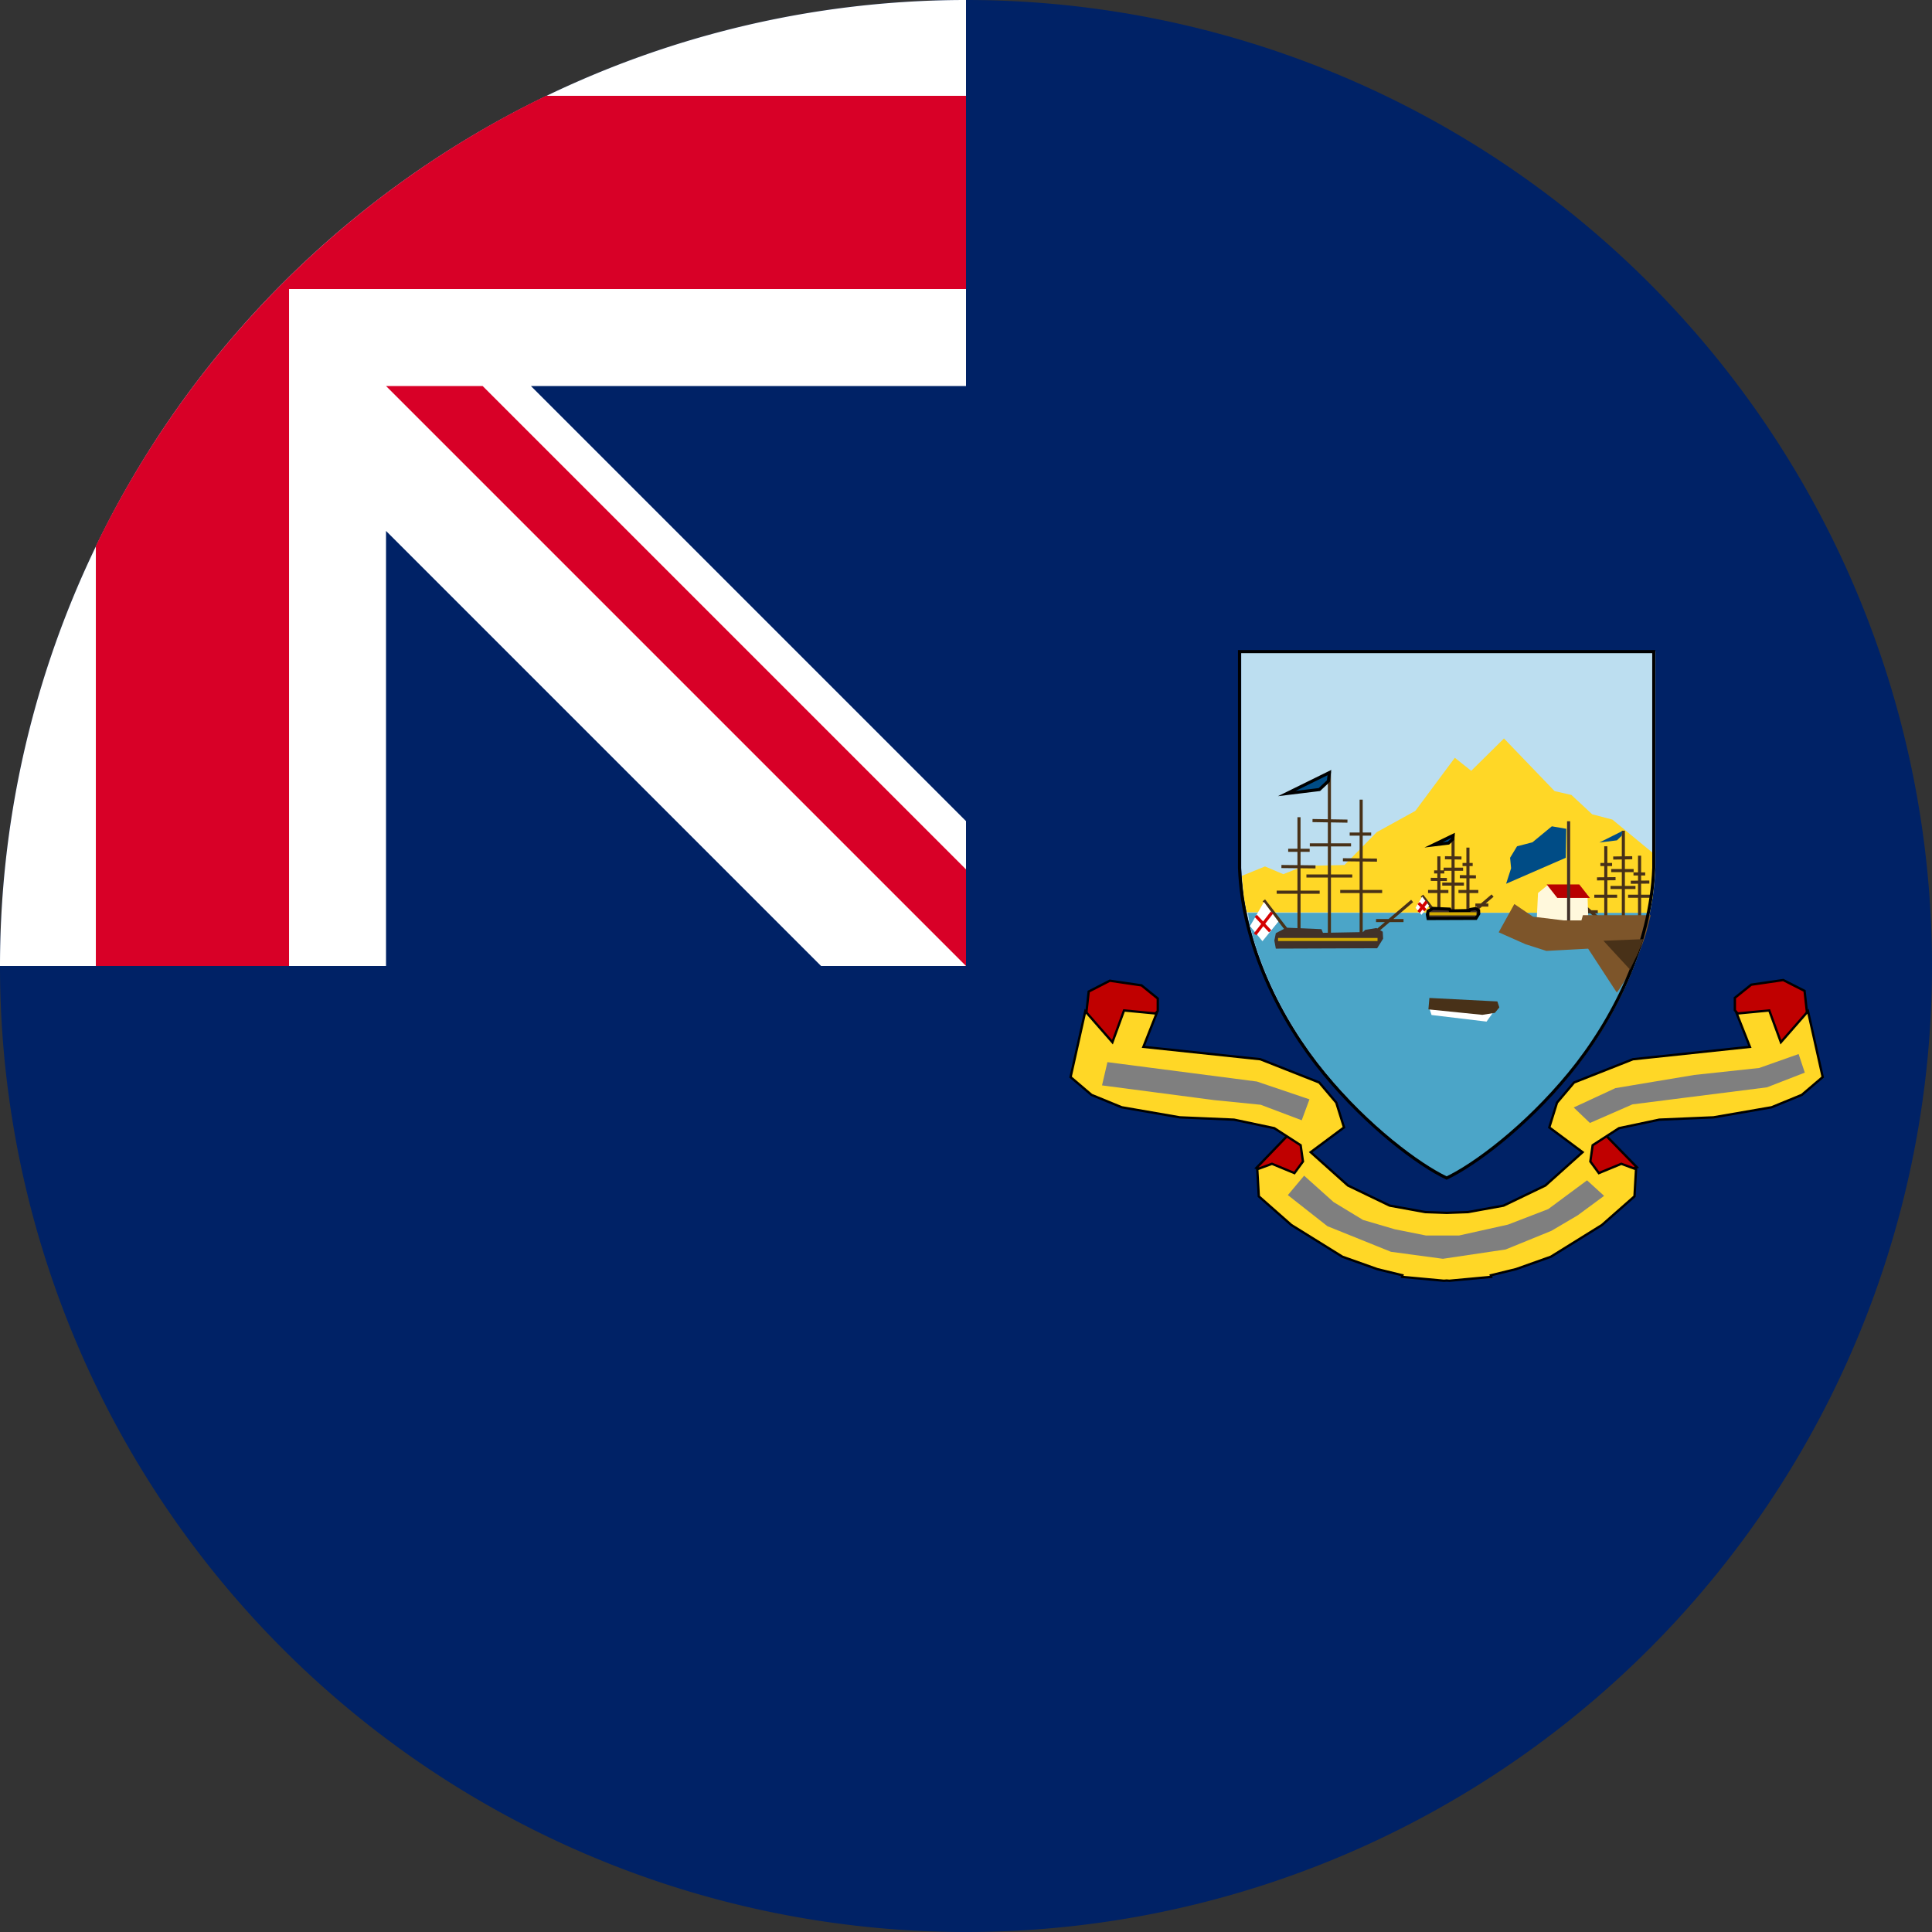
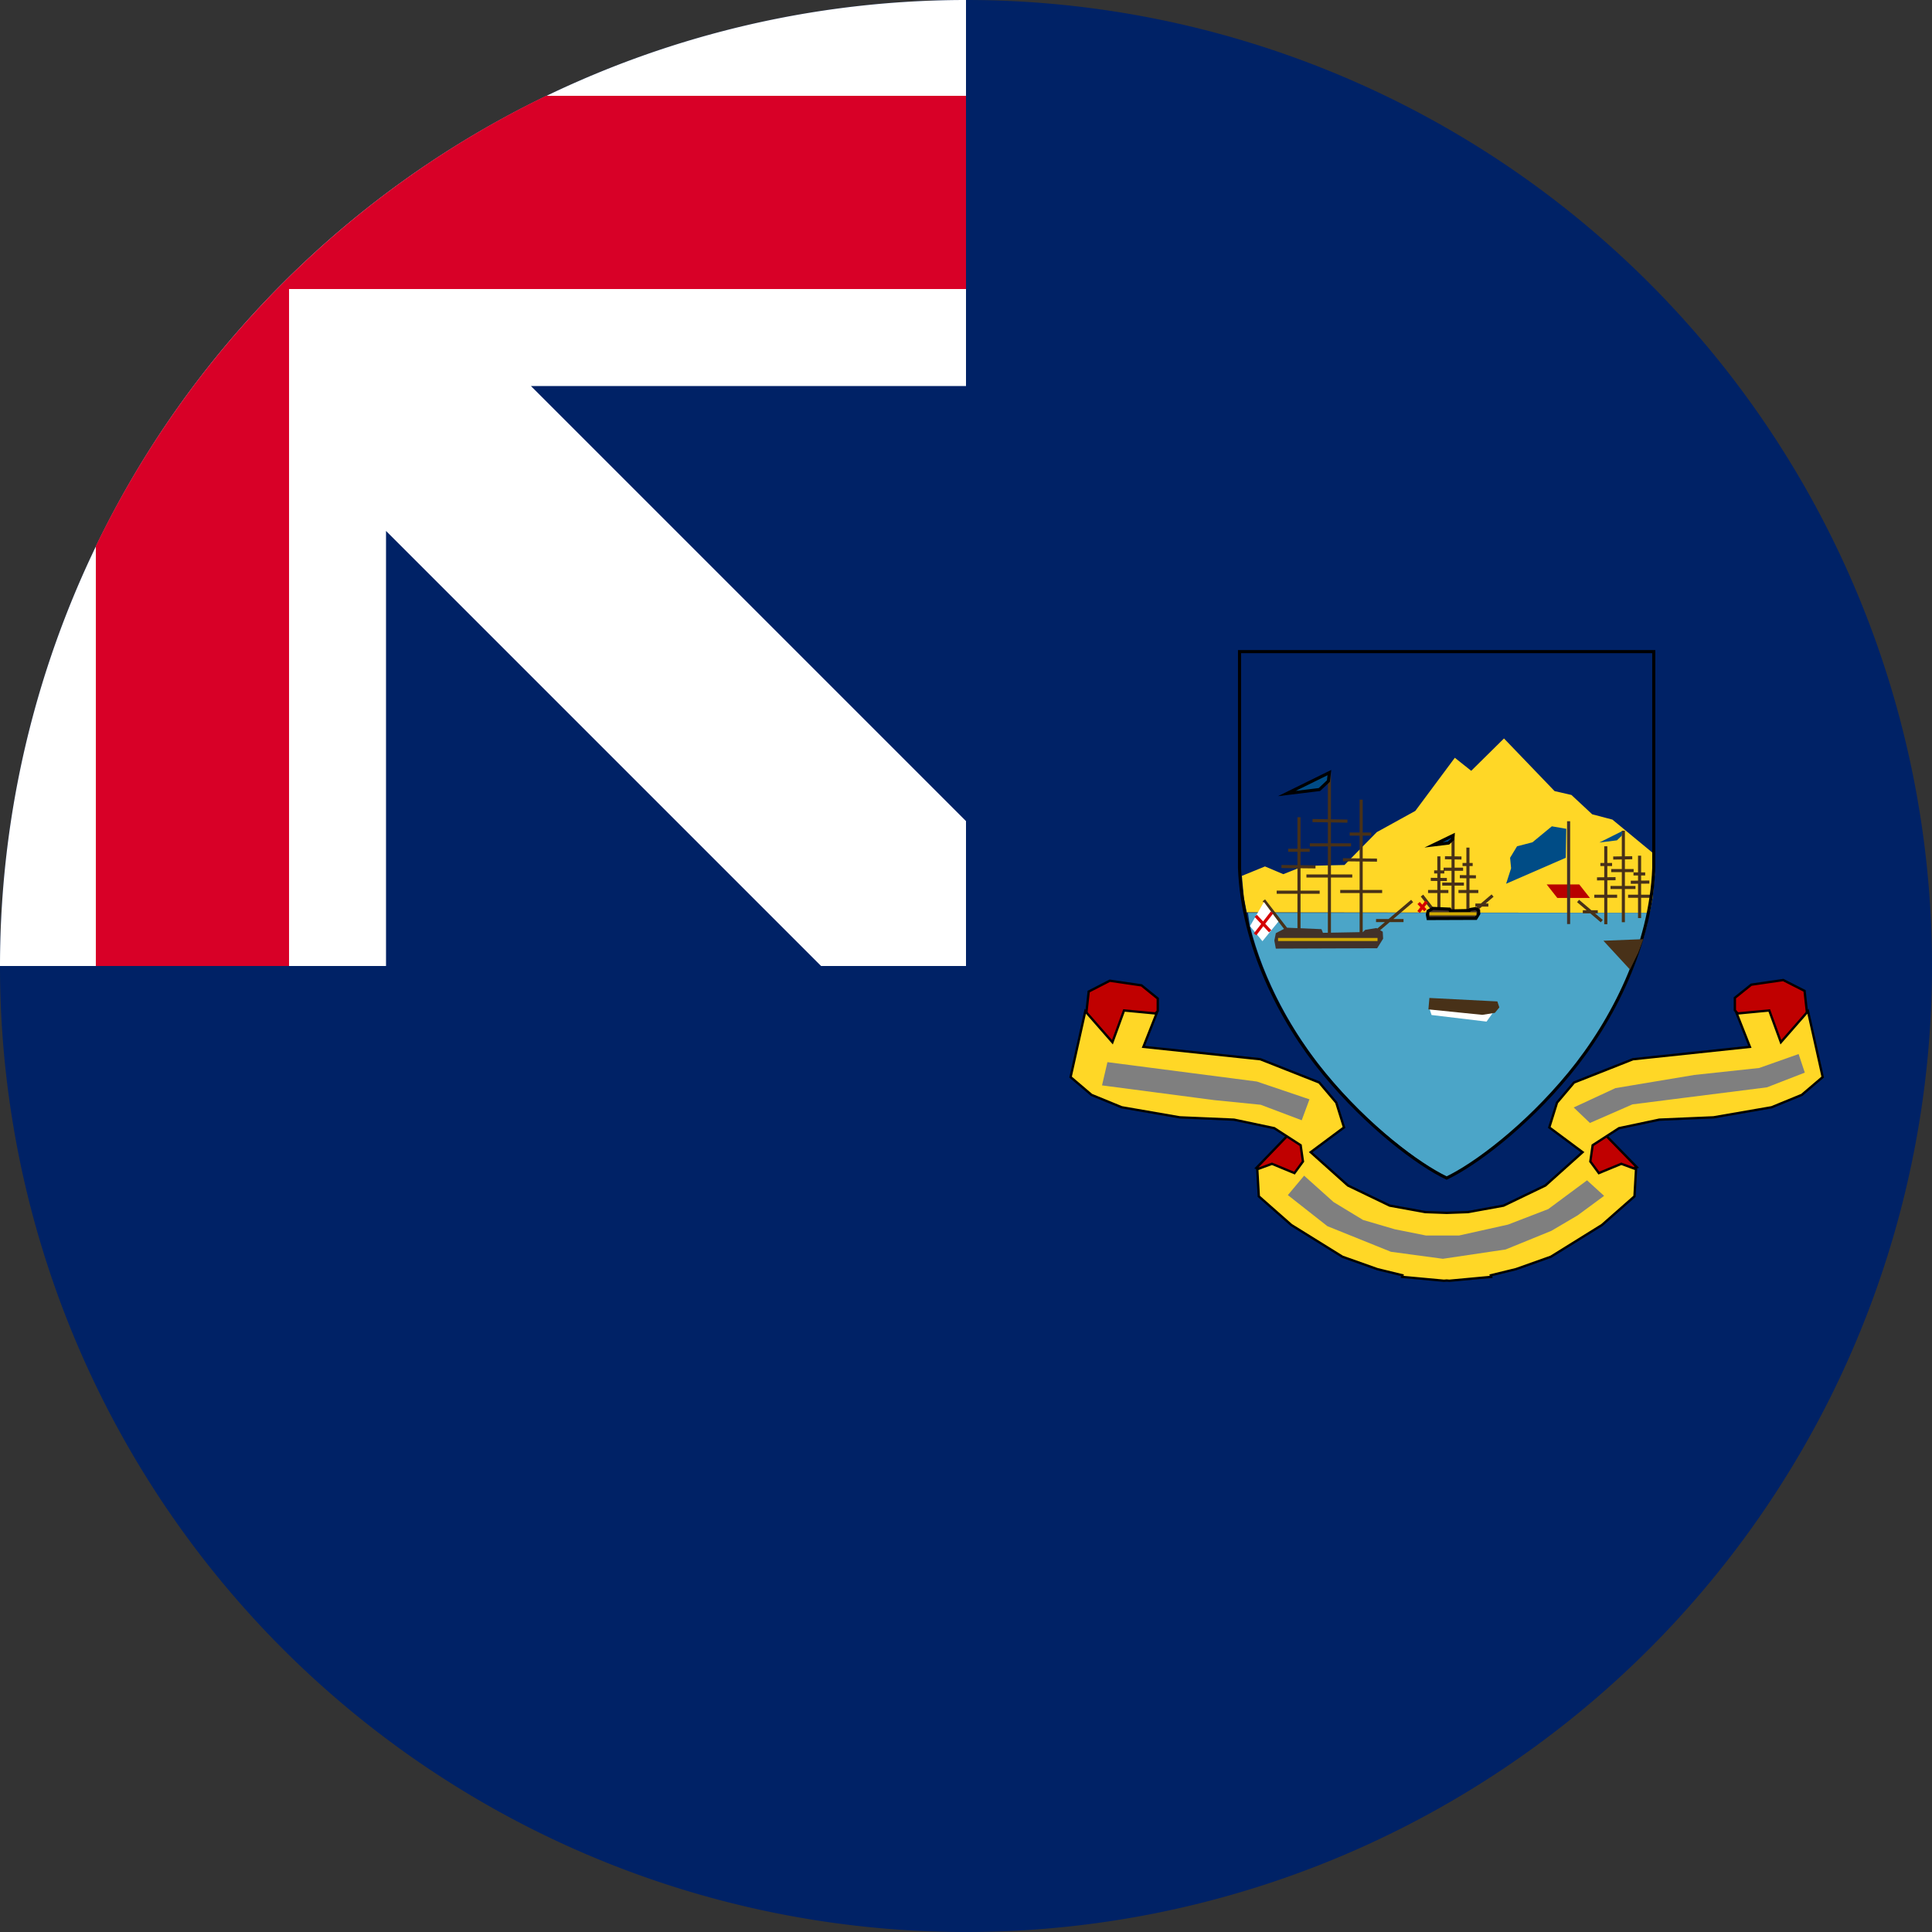
<svg xmlns="http://www.w3.org/2000/svg" xml:space="preserve" width="512" height="512" fill="none">
  <rect width="100%" height="100%" fill="#333333" stroke="none" />
  <path fill="#026" d="M512 256a256 256 0 1 1-512 0L256 0a256 256 0 0 1 256 256" />
  <path fill="#026" d="M256 0v256H0A256 256 0 0 1 256 0" />
  <path fill="#eee" d="M217.6 256H256v-38.4L140.7 102.3H256V0A256 256 0 0 0 0 256h102.3V140.7Z" style="fill:#fff;fill-opacity:1" />
  <path fill="#d80027" d="M256 76.6V25.4H144.7A257 257 0 0 0 25.4 144.7V256h51.2V76.6Z" />
-   <path fill="#d80027" d="M256 230.4V256L102.3 102.3h25.6z" />
  <g style="overflow:hidden">
    <path fill="#c00000" fill-rule="evenodd" stroke="#000" stroke-miterlimit="8" stroke-width=".616" d="m433.788 309.328-12.57-12.894-2.473 17.192ZM479.096 270.389l-.87-7.795-5.65-2.872-8.475 1.23-4.346 3.488v3.282l12.386 14.564ZM332.965 309.507l12.42-12.894 2.443 17.192zM287.657 270.568l.861-7.795 5.598-2.872 8.398 1.23 4.305 3.488v3.282l-12.273 14.564z" />
-     <path fill="#bcdef0" fill-rule="evenodd" d="M351.313 284.43c-11.674-14.19-21.61-34-22.378-54.473v-57.359h109.778v57.36c-.769 20.473-10.704 40.283-22.379 54.471-11.672 14.189-25.085 24.142-32.51 27.674-7.425-3.532-20.836-13.485-32.51-27.674Z" />
    <path fill="#4ba5c8" fill-rule="evenodd" d="M330.726 241.903h106.196l-.468 3.258c-3.66 14.863-11.427 28.656-20.168 39.29-11.656 14.177-25.048 24.123-32.462 27.652-7.414-3.53-20.806-13.475-32.462-27.653-8.741-10.633-16.508-24.426-20.168-39.29Z" />
    <path fill="#ffd726" fill-rule="evenodd" d="m398.571 195.7 13.408 13.95 4.47 1.025 5.49 5.12 5.364 1.407 10.854 8.96.376 5.562-.567 6.191-.781 3.988-106.783-.126-.756-3.862-.532-5.8 6.12-2.498 4.85 2.048 5.492-2.176 10.727-.256 8.556-8.703 10.215-5.632 10.47-14.078 4.344 3.455z" />
    <path stroke="#483118" stroke-miterlimit="8" stroke-width=".821" d="M352.305 204.565v44.54M360.722 211.907v37.965M344.247 216.563v30.372M374.234 238.77l-11.541 9.806M334.935 238.59l5.838 7.54M366.286 236.262h-11.115M349.727 236.441h-11.39M364.916 227.94l-9.029-.095M358.366 232.143h-12.15M348.62 229.731l-9.03-.095M358.04 223.905h-10.928M363.373 221.04h-5.695M347.076 225.338h-5.695M357.09 217.608l-9.262-.15M371.949 243.963h-7.287" />
    <path fill="#fff" fill-rule="evenodd" d="m331.263 245.43 3.695-6.392 3.827 5.193-4.223 5.194Z" />
    <path fill="#413129" fill-rule="evenodd" d="m338.106 251.395 26.852-.098 1.584-2.532-.098-1.85-1.685-.975-2.973.487-.594.585-10.602.195-.396-.974-9.314-.39-2.774 1.461-.396 1.948z" />
    <path stroke="#d40000" stroke-miterlimit="8" stroke-width=".821" d="m332.606 247.614 4.483-5.8M332.786 242.71l3.823 4.086" />
    <path stroke="#d2aa00" stroke-miterlimit="8" stroke-width=".821" d="M338.695 248.977h26.365" />
    <path fill="#004c86" fill-rule="evenodd" stroke="#000" stroke-miterlimit="8" stroke-width=".821" d="m352.305 204.744-11.282 5.551 8.628-1.057 2.39-2.247z" />
    <path stroke="#483118" stroke-miterlimit="8" stroke-width=".821" d="M385.077 221.22v21.057M389.017 224.622v17.95M381.317 226.95v14.36M395.548 237.337l-5.456 4.636M376.84 237.337l2.76 3.564M391.766 236.262h-5.255M383.836 236.262h-5.384M391.138 232.367l-4.27-.045M387.955 234.292h-5.743M383.437 233.084l-4.27-.045M387.737 230.352h-5.166M390.276 229.099h-2.692M382.755 231.069h-2.693M387.307 227.379l-4.379-.071M394.433 239.844h-3.446" />
-     <path fill="#fff" fill-rule="evenodd" d="m375.138 240.58 1.759-2.975 1.823 2.418-2.011 2.417Z" />
    <path fill="#413129" fill-rule="evenodd" stroke="#000" stroke-miterlimit="8" stroke-width=".821" d="m378.459 243.425 12.675-.047.749-1.225-.047-.895-.795-.472-1.404.236-.28.283-5.005.094-.186-.471-4.397-.189-1.31.707-.187.943z" />
    <path stroke="#d40000" stroke-miterlimit="8" stroke-width=".821" d="m375.944 241.69 2.12-2.742M375.944 239.307l1.807 1.932" />
    <path stroke="#d2aa00" stroke-miterlimit="8" stroke-width=".821" d="M378.81 242.172h12.464" />
    <path fill="#004c86" fill-rule="evenodd" stroke="#000" stroke-miterlimit="8" stroke-width=".821" d="m385.077 221.398-5.193 2.507 3.972-.477 1.1-1.015z" />
    <path stroke="#483118" stroke-miterlimit="8" stroke-width=".821" d="M430.206 220.145v24.247M425.55 224.264v20.668M434.504 226.77v16.535M418.208 238.77l6.282 5.338M422.506 237.516h6.05M431.46 237.516h6.2M423.222 232.911l4.916-.051M426.804 235.188h6.613M432.176 233.807l4.916-.052M426.983 230.71h5.949M424.117 229.099h3.1M432.892 231.606h3.1M427.52 227.39l5.042-.082M419.461 241.635h3.967" />
    <path fill="#004c86" fill-rule="evenodd" d="m429.938 220.234-6.09 3.045 4.657-.58 1.29-1.232zM399.135 234.203l15.806-6.883c.045-2.56.09-5.118.133-7.677l-3.82-.662-5.138 4.235-4.083 1.06-1.845 3.044.265 2.78z" />
-     <path fill="#fff8dc" fill-rule="evenodd" d="m407.592 236.649-.398 8.182 13.79.296-.298-8.182-8.136.295-2.18-2.858Z" />
    <path fill="#b80000" fill-rule="evenodd" d="m421.342 237.963-2.821-3.581h-8.64l2.82 3.581Z" />
    <path stroke="#413129" stroke-miterlimit="8" stroke-width=".821" d="M415.7 217.638v27.246" />
-     <path fill="#7d552a" fill-rule="evenodd" d="m401.315 239.575 4.939 3.352 8.1.986h4.74l.396-1.38h17.969l-1.252 4.86a56.486 56.486 0 0 1-7.16 14.863l-.582.779-7.593-11.629-11.063.592-5.532-1.775-7.111-3.155z" />
    <path fill="#fff" fill-rule="evenodd" d="m378.72 266.975 14.708 1.746 3.021-1.478-2.494 3.492-14.578-1.746z" />
    <path fill="#483118" fill-rule="evenodd" d="m378.541 267.496 14.301 1.449 3.312-.527 1.19-1.448-.53-1.58-18.008-.922Z" />
    <path stroke="#000" stroke-miterlimit="8" stroke-width=".821" d="M350.866 284.519c-11.675-14.189-21.61-33.999-22.378-54.472v-57.359h109.777v57.359c-.768 20.473-10.704 40.283-22.378 54.472-11.675 14.188-25.086 24.142-32.51 27.674-7.426-3.532-20.837-13.486-32.511-27.674Z" />
    <path fill="#483118" fill-rule="evenodd" d="m435.49 248.887-1.339 3.596-2.184 4.463-7.044-7.64Z" />
    <path fill="#ffd726" fill-rule="evenodd" stroke="#000" stroke-miterlimit="8" stroke-width=".616" d="m297.88 267.78 8.622.822-3.489 8.825 30.995 3.284 15.601 6.158 4.516 5.337 2.053 6.568-8.827 6.568 9.853 8.825 11.085 5.337 9.433 1.715 5.654.202 5.654-.202 9.434-1.715 11.084-5.337 9.853-8.825-8.826-6.568 2.052-6.568 4.516-5.337 15.6-6.158 30.997-3.284-3.49-8.825 8.622-.821 3.079 8.415 7.184-8.21 3.9 17.446-5.542 4.72-8.006 3.285-15.395 2.668-14.369.616-10.674 2.258-6.98 4.515-.615 4.31 2.258 3.08 5.953-2.464 3.9 1.437-.41 7.184-8.622 7.594-13.548 8.416-9.237 3.284-6.67 1.63.101.422-11.084 1.026-.719-.06-.718.06-11.085-1.026.1-.422-6.669-1.63-9.237-3.284-13.548-8.416-8.621-7.594-.41-7.184 3.9-1.437 5.952 2.463 2.258-3.078-.615-4.31-6.98-4.516-10.674-2.258-14.369-.616-15.395-2.668-8.005-3.284-5.543-4.72 3.9-17.447 7.185 8.21Z" />
    <path fill="#7f7f7f" fill-rule="evenodd" d="m293.48 281.48-1.436 6.16 29.746 3.902 12.308 1.232 10.872 4.107 2.053-5.544-13.95-4.723zM417.044 293.493l11.062-5.131 20.891-3.49 17.208-1.846 10.446-3.695 1.639 4.926-10.038 3.9-21.098 2.668-14.543 1.847-11.266 4.926zM345.606 311.566l-4.314 5.147 10.476 8.234 16.845 6.793 13.762 1.853 16.639-2.47 12.12-4.94 6.984-4.118 6.984-5.146-4.52-4.118-10.27 7.617-10.682 4.117-12.94 2.882h-8.833l-8.218-1.646-8.422-2.47-7.805-4.736z" />
  </g>
</svg>